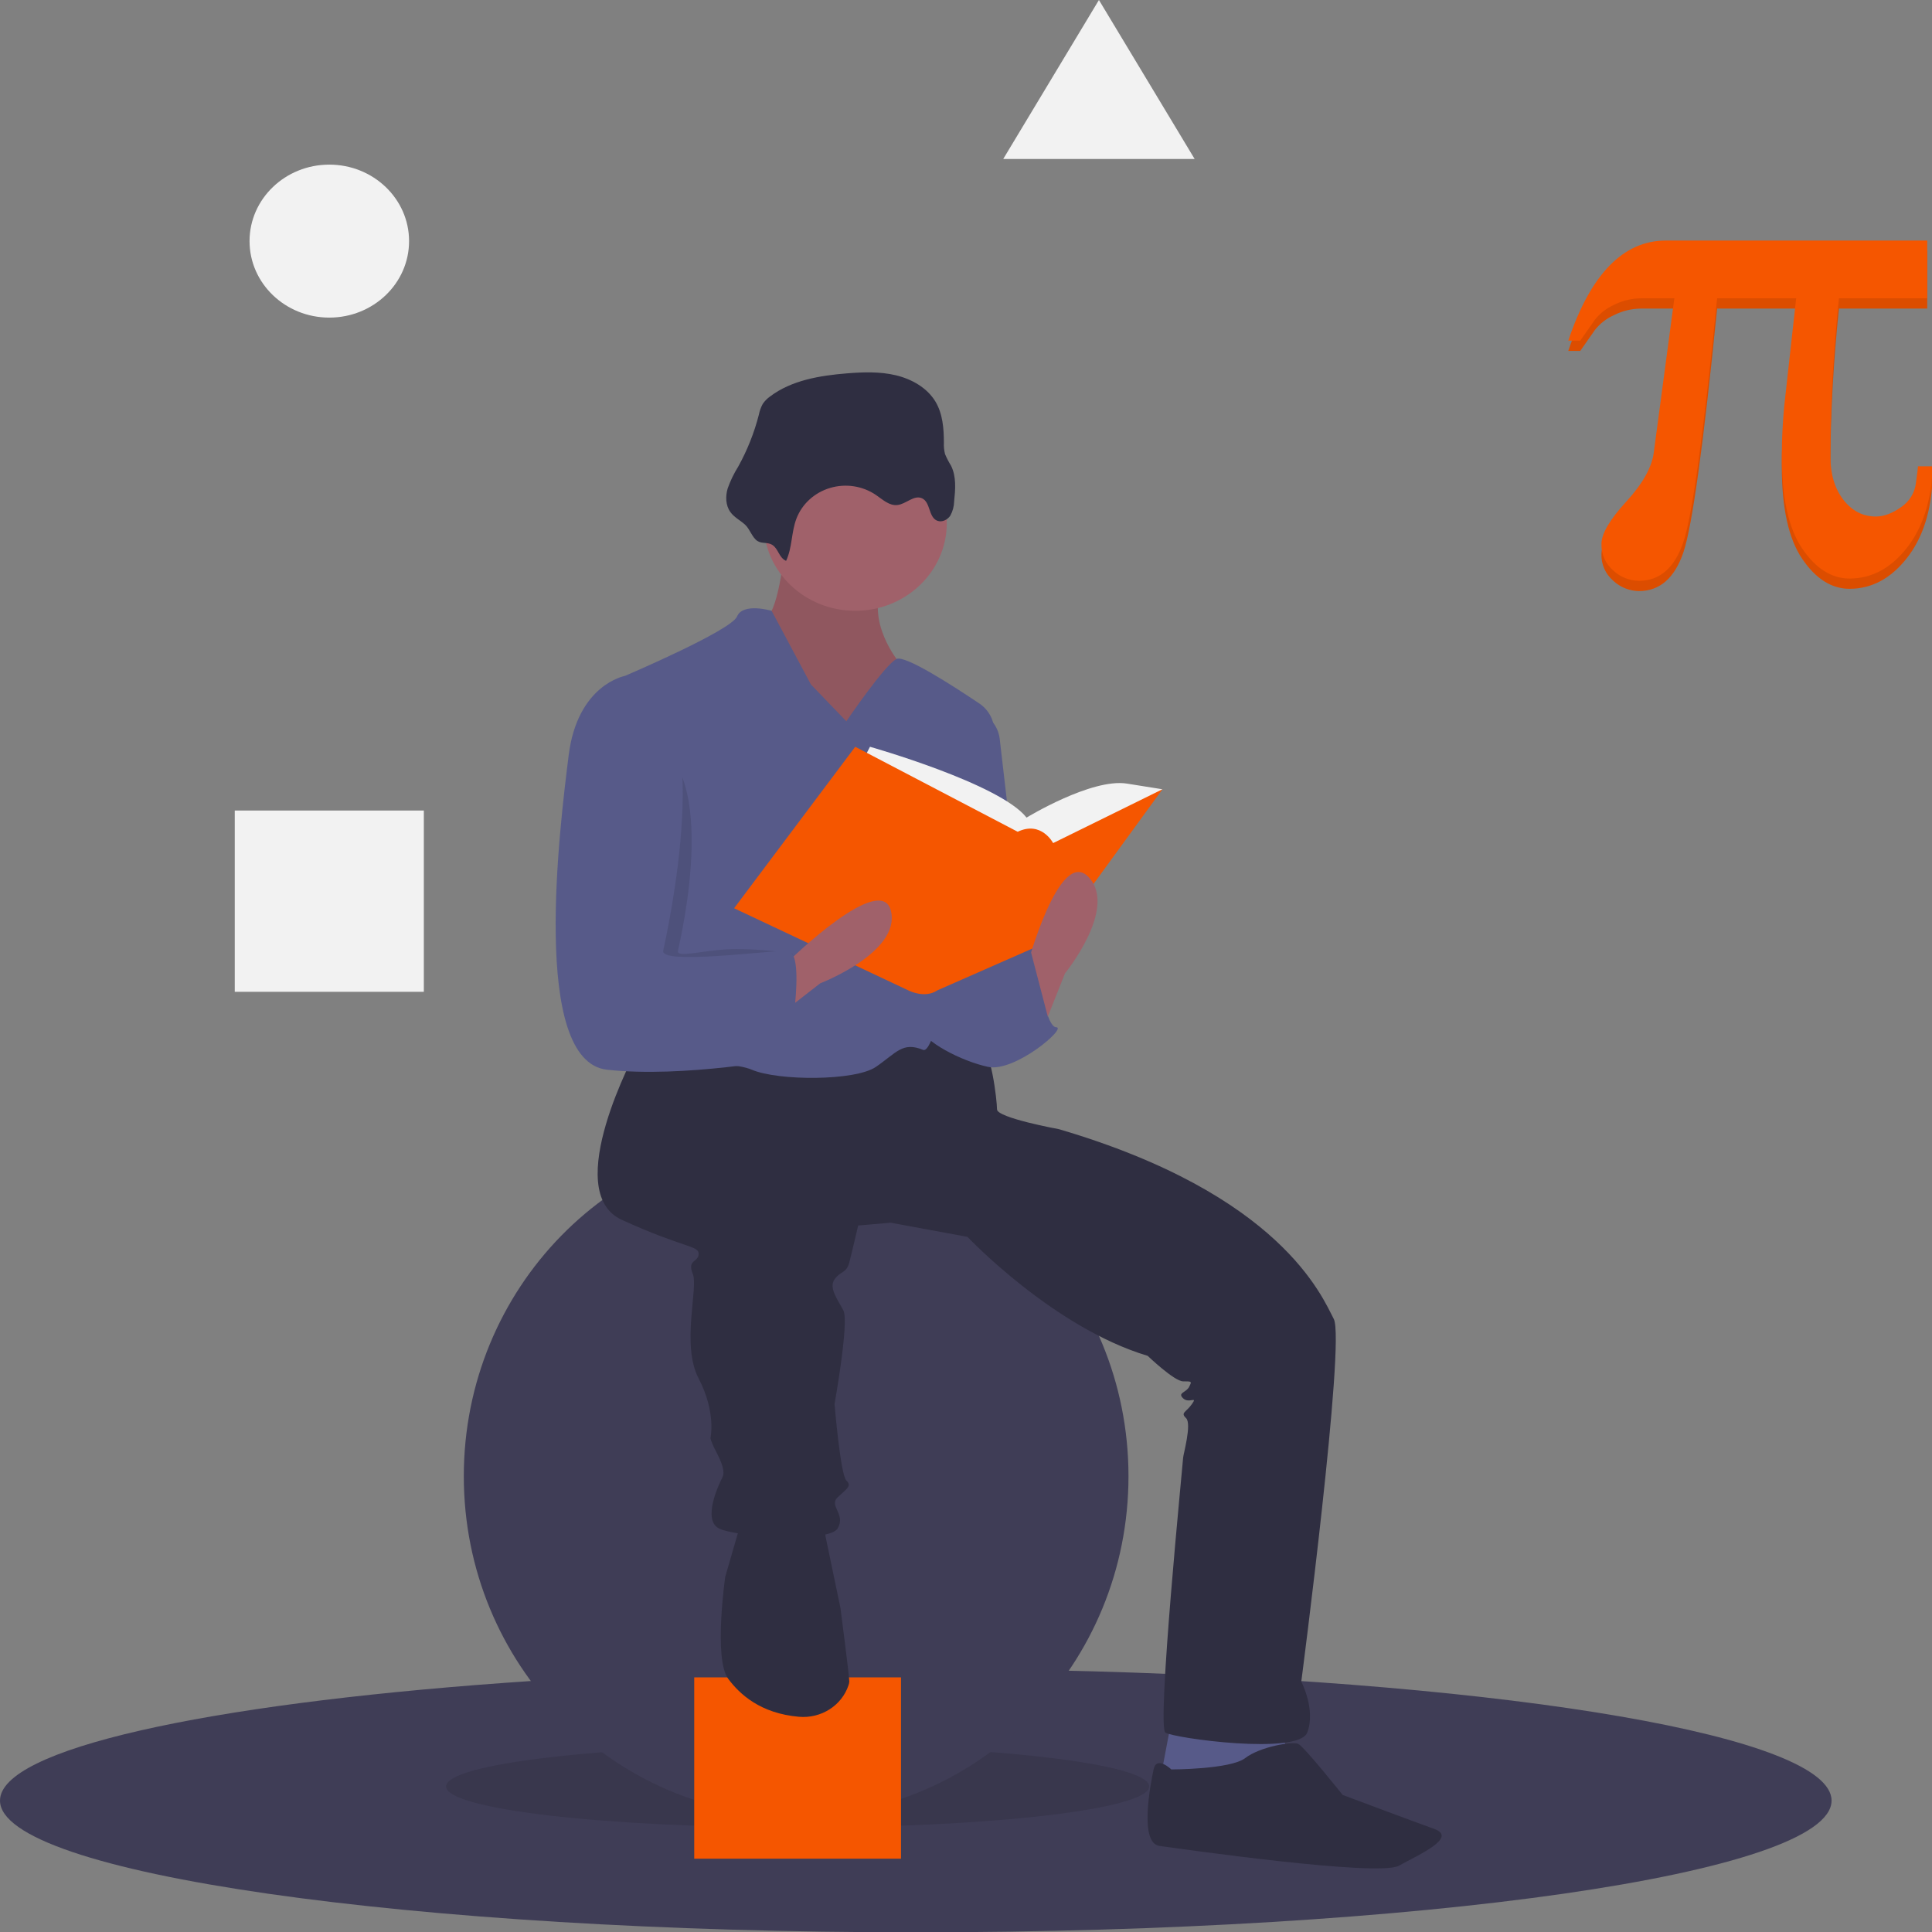
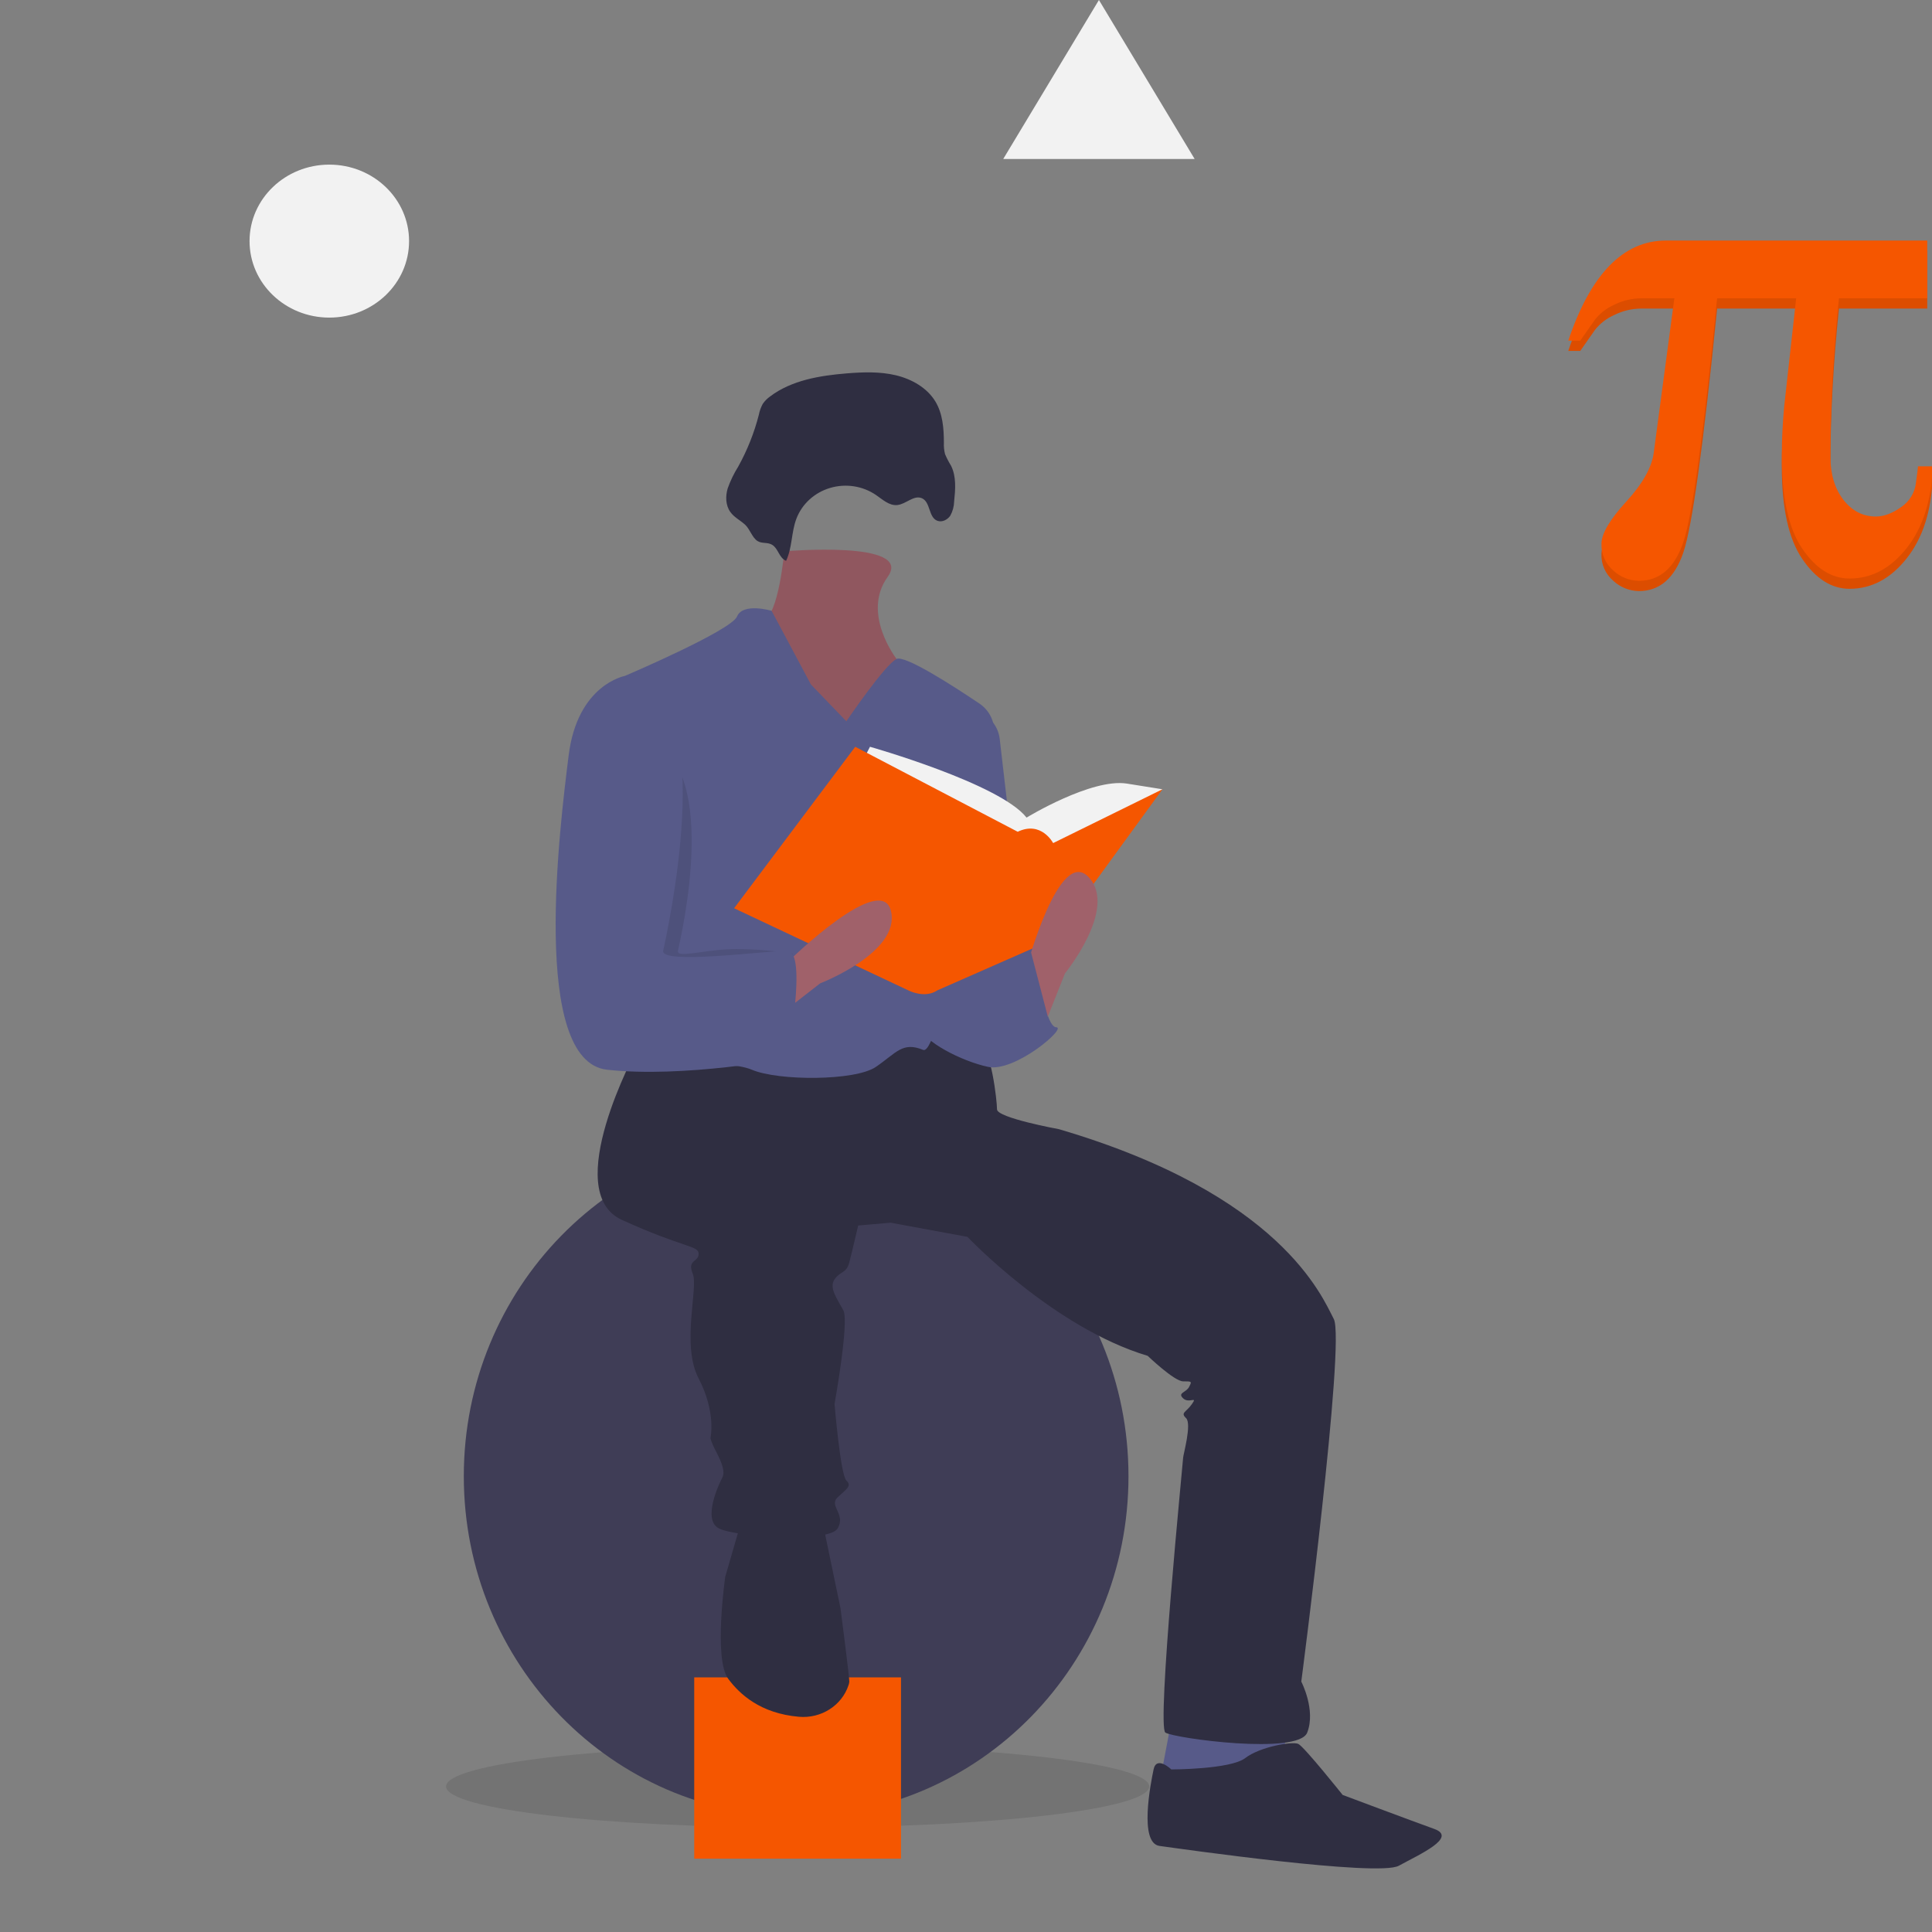
<svg xmlns="http://www.w3.org/2000/svg" xmlns:xlink="http://www.w3.org/1999/xlink" width="500px" height="500px" viewBox="0 0 500 500">
  <rect x="0" y="0" width="500" height="500" fill="#808080" stroke="none" />
  <defs>
    <filter id="alpha" filterUnits="objectBoundingBox" x="0%" y="0%" width="100%" height="100%" />
    <mask id="mask0">
      <g filter="url(#alpha)">
        <rect x="0" y="0" width="500" height="500" style="fill:rgb(0%,0%,0%);fill-opacity:0.102;stroke:none;" />
      </g>
    </mask>
    <clipPath id="clip1">
      <rect x="0" y="0" width="500" height="500" />
    </clipPath>
    <g id="surface5" clip-path="url(#clip1)">
      <path style=" stroke:none;fill-rule:nonzero;fill:rgb(0%,0%,0%);fill-opacity:1;" d="M 297.402 462.328 C 297.402 456.457 256.668 451.695 206.422 451.695 C 156.176 451.695 115.445 456.457 115.445 462.328 C 115.445 468.199 156.176 472.957 206.422 472.957 C 256.668 472.957 297.402 468.199 297.402 462.328 Z M 297.402 462.328 " />
    </g>
    <mask id="mask1">
      <g filter="url(#alpha)">
        <rect x="0" y="0" width="500" height="500" style="fill:rgb(0%,0%,0%);fill-opacity:0.102;stroke:none;" />
      </g>
    </mask>
    <clipPath id="clip2">
      <rect x="0" y="0" width="500" height="500" />
    </clipPath>
    <g id="surface8" clip-path="url(#clip2)">
      <path style=" stroke:none;fill-rule:nonzero;fill:rgb(0%,0%,0%);fill-opacity:1;" d="M 202.98 142.68 C 202.98 142.68 201.453 159.539 197.629 160.273 C 193.809 161.008 206.039 190.332 206.039 190.332 L 224.387 190.332 L 238.914 186.668 L 232.035 170.539 C 232.035 170.539 222.859 158.809 229.738 149.277 C 236.621 139.746 202.98 142.68 202.98 142.68 Z M 202.98 142.68 " />
    </g>
    <mask id="mask2">
      <g filter="url(#alpha)">
        <rect x="0" y="0" width="500" height="500" style="fill:rgb(0%,0%,0%);fill-opacity:0.102;stroke:none;" />
      </g>
    </mask>
    <clipPath id="clip3">
      <rect x="0" y="0" width="500" height="500" />
    </clipPath>
    <g id="surface11" clip-path="url(#clip3)">
      <path style=" stroke:none;fill-rule:nonzero;fill:rgb(0%,0%,0%);fill-opacity:1;" d="M 165.902 190.699 L 165.137 190.699 C 165.137 190.699 153.289 177.137 150.992 195.465 C 148.699 213.793 141.055 274.645 160.934 276.844 C 180.809 279.043 194.953 267.68 194.953 267.68 C 194.953 267.68 209.48 246.418 204.129 246.418 C 201.539 246.418 194.496 245.301 188.074 245.684 C 181.223 246.094 175.062 247.941 175.457 246.051 C 176.223 242.387 187.309 195.832 165.902 190.699 Z M 165.902 190.699 " />
    </g>
    <mask id="mask3">
      <g filter="url(#alpha)">
        <rect x="0" y="0" width="500" height="500" style="fill:rgb(0%,0%,0%);fill-opacity:0.102;stroke:none;" />
      </g>
    </mask>
    <clipPath id="clip4">
      <rect x="0" y="0" width="500" height="500" />
    </clipPath>
    <g id="surface14" clip-path="url(#clip4)">
      <path style=" stroke:none;fill-rule:nonzero;fill:rgb(0%,0%,0%);fill-opacity:1;" d="M 500.18 123.336 C 499.887 132.109 497.656 139.145 493.496 144.438 C 489.332 149.73 484.391 152.379 478.66 152.379 C 473.996 152.379 469.91 149.789 466.398 144.605 C 462.883 139.426 461.129 131.457 461.129 120.703 C 461.129 118.324 461.188 116.059 461.305 113.91 C 461.422 111.758 461.57 109.719 461.75 107.793 L 464.848 79.855 L 444.391 79.855 C 440.848 115.184 437.941 136.199 435.668 142.91 C 433.395 149.617 429.543 152.973 424.113 152.973 C 421.66 152.914 419.32 151.973 417.559 150.34 C 415.488 148.582 414.352 146.023 414.461 143.375 C 414.461 140.773 416.602 137.137 420.879 132.465 C 425.16 127.793 427.535 123.531 428.008 119.684 L 433.32 79.855 L 424.73 79.855 C 422.312 79.871 419.926 80.438 417.781 81.512 C 415.805 82.383 414.086 83.711 412.777 85.375 L 408.969 90.812 L 405.871 90.812 C 408.762 82.207 412.32 75.738 416.539 71.406 C 420.762 67.074 425.617 64.91 431.109 64.91 L 498.766 64.91 L 498.766 79.855 L 475.918 79.855 C 475.207 86.648 474.664 93.445 474.277 100.238 C 473.895 107.031 473.703 113.852 473.703 120.703 C 473.703 125.344 474.824 129.109 477.066 131.996 C 479.312 134.883 482.117 136.328 485.48 136.328 C 487.547 136.328 489.715 135.52 491.988 133.906 C 494.176 132.438 495.582 130.129 495.844 127.582 C 496.02 126.336 496.152 125.359 496.238 124.652 C 496.328 123.945 496.375 123.504 496.375 123.336 Z M 500.18 123.336 " />
    </g>
  </defs>
  <g id="surface1">
-     <path style=" stroke:none;fill-rule:nonzero;fill:rgb(24.706%,23.922%,33.725%);fill-opacity:1;" d="M 474.008 465.992 C 474.008 484.82 367.898 500.082 237.004 500.082 C 106.109 500.082 0 484.82 0 465.992 C 0 452.664 53.188 441.117 130.703 435.516 C 162.668 433.199 198.785 431.902 237.004 431.902 C 252.715 431.902 268.066 432.121 282.914 432.539 C 391.836 435.617 474.008 449.422 474.008 465.992 Z M 474.008 465.992 " />
    <use xlink:href="#surface5" mask="url(#mask0)" />
    <path style=" stroke:none;fill-rule:nonzero;fill:rgb(24.706%,23.922%,33.725%);fill-opacity:1;" d="M 292.051 382.047 C 292.051 333.461 253.543 294.07 206.039 294.07 C 158.539 294.07 120.031 333.461 120.031 382.047 C 120.031 430.637 158.539 470.023 206.039 470.023 C 253.543 470.023 292.051 430.637 292.051 382.047 Z M 292.051 382.047 " />
    <path style=" stroke:none;fill-rule:nonzero;fill:rgb(96.078%,33.725%,0%);fill-opacity:1;" d="M 179.664 434.102 L 233.18 434.102 L 233.18 481.023 L 179.664 481.023 Z M 179.664 434.102 " />
    <path style=" stroke:none;fill-rule:nonzero;fill:rgb(34.118%,35.294%,53.725%);fill-opacity:1;" d="M 303.133 445.465 L 300.078 461.594 L 319.953 464.527 L 332.949 457.195 L 332.188 445.465 Z M 303.133 445.465 " />
    <path style=" stroke:none;fill-rule:nonzero;fill:rgb(62.745%,38.039%,41.569%);fill-opacity:1;" d="M 202.98 142.68 C 202.98 142.68 201.453 159.539 197.629 160.273 C 193.809 161.008 206.039 190.332 206.039 190.332 L 224.387 190.332 L 238.914 186.668 L 232.035 170.539 C 232.035 170.539 222.859 158.809 229.738 149.277 C 236.621 139.746 202.98 142.68 202.98 142.68 Z M 202.98 142.68 " />
    <use xlink:href="#surface8" mask="url(#mask1)" />
    <path style=" stroke:none;fill-rule:nonzero;fill:rgb(18.431%,18.039%,25.49%);fill-opacity:1;" d="M 164.754 271.711 C 164.754 271.711 144.879 308.367 160.934 315.699 C 176.988 323.031 180.809 322.297 180.809 324.496 C 180.809 326.695 177.754 325.965 179.281 329.629 C 180.809 333.293 176.223 347.957 180.809 356.754 C 185.398 365.551 183.867 372.152 183.867 372.152 C 183.867 372.152 183.867 372.883 185.398 375.816 C 186.926 378.75 187.691 380.949 186.926 382.414 C 186.16 383.883 181.574 393.41 186.16 395.609 C 190.75 397.809 214.449 399.277 216.742 395.609 C 219.035 391.945 214.449 389.746 216.742 387.547 C 219.035 385.348 220.566 384.613 219.035 383.148 C 217.508 381.68 215.98 363.352 215.98 363.352 C 215.98 363.352 219.801 342.094 218.273 339.16 C 216.742 336.227 214.449 333.293 215.98 331.094 C 217.508 328.895 219.035 329.629 219.801 326.695 C 220.566 323.762 222.094 317.164 222.094 317.164 L 230.504 316.434 L 250.383 320.098 C 250.383 320.098 272.555 343.559 297.02 350.891 C 297.02 350.891 303.898 357.488 306.191 357.488 C 308.484 357.488 308.484 357.488 307.723 358.953 C 306.957 360.422 304.664 360.422 306.191 361.887 C 307.723 363.352 310.016 361.152 308.484 363.352 C 306.957 365.551 305.43 365.551 306.957 367.02 C 308.484 368.484 306.191 376.551 306.191 377.281 C 306.191 378.016 299.312 446.93 301.605 448.398 C 303.898 449.863 336.008 454.262 338.305 448.398 C 340.598 442.531 336.773 435.199 336.773 435.199 C 336.773 435.199 348.242 347.223 345.184 341.359 C 342.125 335.492 331.422 309.102 274.082 292.238 C 274.082 292.238 258.027 289.305 258.027 287.105 C 258.027 284.906 256.5 270.977 253.441 270.246 C 250.383 269.512 232.797 268.777 232.797 268.777 L 210.625 275.375 L 180.047 270.246 Z M 164.754 271.711 " />
    <path style=" stroke:none;fill-rule:nonzero;fill:rgb(18.431%,18.039%,25.49%);fill-opacity:1;" d="M 191.516 394.879 L 187.691 408.074 C 187.691 408.074 184.633 429.336 188.457 434.469 C 191.457 438.5 196.82 443.434 206.762 444.301 C 212.504 444.805 217.836 441.414 219.59 436.148 C 219.703 435.844 219.773 435.523 219.801 435.199 C 219.801 433.734 217.508 416.141 217.508 416.141 L 213.684 397.809 L 212.922 392.68 Z M 191.516 394.879 " />
    <path style=" stroke:none;fill-rule:nonzero;fill:rgb(18.431%,18.039%,25.49%);fill-opacity:1;" d="M 303.133 457.93 C 303.133 457.93 299.312 454.262 298.547 457.93 C 297.781 461.594 294.727 476.988 300.078 477.723 C 305.43 478.457 356.652 485.785 362.004 482.855 C 367.355 479.922 377.293 475.523 371.176 473.324 C 365.062 471.125 347.477 464.527 347.477 464.527 C 347.477 464.527 337.539 452.062 336.008 451.328 C 334.48 450.598 326.07 452.062 322.246 454.996 C 318.426 457.93 303.133 457.93 303.133 457.93 Z M 303.133 457.93 " />
-     <path style=" stroke:none;fill-rule:nonzero;fill:rgb(62.745%,38.039%,41.569%);fill-opacity:1;" d="M 245.031 135.348 C 245.031 122.797 234.418 112.621 221.332 112.621 C 208.242 112.621 197.629 122.797 197.629 135.348 C 197.629 147.898 208.242 158.074 221.332 158.074 C 234.418 158.074 245.031 147.898 245.031 135.348 Z M 245.031 135.348 " />
    <path style=" stroke:none;fill-rule:nonzero;fill:rgb(34.118%,35.294%,53.725%);fill-opacity:1;" d="M 219.035 186.668 L 209.863 177.137 L 199.691 158.074 C 199.691 158.074 192.277 155.875 190.75 159.539 C 189.219 163.207 161.695 174.938 161.695 174.938 C 161.695 174.938 168.578 236.52 165.52 242.387 C 162.461 248.25 157.109 271.711 161.695 273.91 C 166.285 276.109 187.691 273.91 194.57 276.844 C 201.453 279.773 221.332 279.773 226.684 276.109 C 232.035 272.445 233.562 269.512 238.914 271.711 C 243.469 273.582 254.121 209.57 257.188 190.492 C 257.715 187.223 256.262 183.953 253.434 182.055 C 246.574 177.441 234.223 169.488 232.035 170.539 C 228.977 172.004 219.035 186.668 219.035 186.668 Z M 219.035 186.668 " />
    <path style=" stroke:none;fill-rule:nonzero;fill:rgb(34.118%,35.294%,53.725%);fill-opacity:1;" d="M 251.91 183.734 C 255.59 184.617 258.305 187.598 258.723 191.211 L 264.91 244.586 C 264.91 244.586 249.617 276.109 241.973 254.848 C 234.328 233.586 251.91 183.734 251.91 183.734 Z M 251.91 183.734 " />
    <path style=" stroke:none;fill-rule:nonzero;fill:rgb(34.118%,35.294%,53.725%);fill-opacity:1;" d="M 250.383 249.715 L 267.203 245.316 C 267.203 245.316 270.262 265.848 273.316 265.848 C 276.375 265.848 262.613 277.574 255.734 276.109 C 248.852 274.645 238.914 269.512 238.148 265.848 C 237.387 262.18 245.031 246.785 245.031 246.785 Z M 250.383 249.715 " />
    <path style=" stroke:none;fill-rule:nonzero;fill:rgb(18.431%,18.039%,25.49%);fill-opacity:1;" d="M 203.438 145.152 C 205.051 141.742 204.77 137.77 206.102 134.254 C 207.551 130.434 210.773 127.484 214.816 126.281 C 218.863 125.074 223.262 125.75 226.711 128.109 C 228.422 129.281 230.141 130.926 232.234 130.703 C 234.488 130.461 236.496 128.051 238.566 128.934 C 240.863 129.914 240.242 133.859 242.57 134.77 C 243.793 135.25 245.238 134.512 245.945 133.438 C 246.562 132.312 246.898 131.062 246.93 129.789 C 247.25 126.664 247.539 123.355 246.125 120.52 C 245.531 119.559 245.012 118.559 244.574 117.523 C 244.328 116.555 244.227 115.559 244.281 114.562 C 244.266 110.891 243.988 107.055 242.059 103.879 C 239.918 100.355 235.961 98.102 231.836 97.117 C 227.707 96.137 223.383 96.285 219.145 96.629 C 212.141 97.199 204.832 98.418 199.312 102.594 C 198.562 103.121 197.918 103.77 197.406 104.516 C 196.922 105.398 196.582 106.348 196.391 107.332 C 195.199 111.992 193.41 116.492 191.066 120.73 C 189.938 122.527 189.016 124.438 188.316 126.422 C 187.73 128.441 187.77 130.742 188.996 132.48 C 189.992 133.895 191.59 134.645 192.84 135.801 C 194.082 136.945 194.664 139.148 196.039 140.016 C 197.238 140.77 198.676 140.238 199.902 141.039 C 201.473 142.07 201.586 144.328 203.438 145.152 Z M 203.438 145.152 " />
    <path style=" stroke:none;fill-rule:nonzero;fill:rgb(94.902%,94.902%,94.902%);fill-opacity:1;" d="M 222.859 197.664 L 225.152 193.266 C 225.152 193.266 258.793 202.797 265.672 211.594 C 265.672 211.594 282.492 201.328 291.668 202.797 L 300.84 204.262 L 272.555 228.457 L 236.621 225.523 Z M 222.859 197.664 " />
    <path style=" stroke:none;fill-rule:nonzero;fill:rgb(96.078%,33.725%,0%);fill-opacity:1;" d="M 221.332 193.266 L 189.984 235.055 L 235.09 256.316 C 235.09 256.316 239.309 258.516 242.551 256.316 L 272.555 243.117 L 300.84 204.262 L 272.555 218.191 C 272.555 218.191 269.496 212.328 263.379 215.258 Z M 221.332 193.266 " />
    <path style=" stroke:none;fill-rule:nonzero;fill:rgb(62.745%,38.039%,41.569%);fill-opacity:1;" d="M 269.496 267.312 L 275.613 251.918 C 275.613 251.918 289.375 235.055 281.727 226.988 C 274.082 218.926 265.672 250.449 265.672 250.449 Z M 269.496 267.312 " />
-     <path style=" stroke:none;fill-rule:nonzero;fill:rgb(62.745%,38.039%,41.569%);fill-opacity:1;" d="M 198.93 264.855 L 212.273 254.48 C 212.273 254.48 233 246.516 230.605 235.859 C 228.211 225.207 204.441 248.43 204.441 248.43 Z M 198.93 264.855 " />
+     <path style=" stroke:none;fill-rule:nonzero;fill:rgb(62.745%,38.039%,41.569%);fill-opacity:1;" d="M 198.93 264.855 L 212.273 254.48 C 212.273 254.48 233 246.516 230.605 235.859 C 228.211 225.207 204.441 248.43 204.441 248.43 Z " />
    <use xlink:href="#surface11" mask="url(#mask2)" />
    <path style=" stroke:none;fill-rule:nonzero;fill:rgb(34.118%,35.294%,53.725%);fill-opacity:1;" d="M 164.754 176.402 L 161.695 174.938 C 161.695 174.938 149.465 177.137 147.172 195.465 C 144.879 213.793 137.23 274.645 157.109 276.844 C 176.988 279.043 203.746 273.91 203.746 273.91 C 203.746 273.91 209.098 246.051 203.746 246.051 C 198.395 246.051 170.871 249.715 171.637 246.051 C 172.402 242.387 186.16 181.535 164.754 176.402 Z M 164.754 176.402 " />
    <path style=" stroke:none;fill-rule:nonzero;fill:rgb(34.118%,35.294%,53.725%);fill-opacity:1;" d="M 258.41 258.883 L 266.84 246.492 L 272.172 266.945 L 258.41 272.812 Z M 258.41 258.883 " />
    <path style=" stroke:none;fill-rule:nonzero;fill:rgb(94.902%,94.902%,94.902%);fill-opacity:1;" d="M 105.867 62.398 C 105.867 51.469 96.625 42.605 85.223 42.605 C 73.824 42.605 64.582 51.469 64.582 62.398 C 64.582 73.332 73.824 82.195 85.223 82.195 C 96.625 82.195 105.867 73.332 105.867 62.398 Z M 105.867 62.398 " />
-     <path style=" stroke:none;fill-rule:nonzero;fill:rgb(94.902%,94.902%,94.902%);fill-opacity:1;" d="M 60.758 209.762 L 109.688 209.762 L 109.688 256.68 L 60.758 256.68 Z M 60.758 209.762 " />
    <path style=" stroke:none;fill-rule:nonzero;fill:rgb(94.902%,94.902%,94.902%);fill-opacity:1;" d="M 284.402 0 L 296.789 20.57 L 309.172 41.141 L 259.637 41.141 Z M 284.402 0 " />
    <path style=" stroke:none;fill-rule:nonzero;fill:rgb(96.078%,33.725%,0%);fill-opacity:1;" d="M 500.18 123.336 C 499.887 132.109 497.656 139.145 493.496 144.438 C 489.332 149.73 484.391 152.379 478.66 152.379 C 473.996 152.379 469.91 149.789 466.398 144.605 C 462.883 139.426 461.129 131.457 461.129 120.703 C 461.129 118.324 461.188 116.059 461.305 113.91 C 461.422 111.758 461.57 109.719 461.75 107.793 L 464.848 79.855 L 444.391 79.855 C 440.848 115.184 437.941 136.199 435.668 142.91 C 433.395 149.617 429.543 152.973 424.113 152.973 C 421.66 152.914 419.32 151.973 417.559 150.34 C 415.488 148.582 414.352 146.023 414.461 143.375 C 414.461 140.773 416.602 137.137 420.879 132.465 C 425.16 127.793 427.535 123.531 428.008 119.684 L 433.32 79.855 L 424.73 79.855 C 422.312 79.871 419.926 80.438 417.781 81.512 C 415.805 82.383 414.086 83.711 412.777 85.375 L 408.969 90.812 L 405.871 90.812 C 408.762 82.207 412.32 75.738 416.539 71.406 C 420.762 67.074 425.617 64.91 431.109 64.91 L 498.766 64.91 L 498.766 79.855 L 475.918 79.855 C 475.207 86.648 474.664 93.445 474.277 100.238 C 473.895 107.031 473.703 113.852 473.703 120.703 C 473.703 125.344 474.824 129.109 477.066 131.996 C 479.312 134.883 482.117 136.328 485.48 136.328 C 487.547 136.328 489.715 135.52 491.988 133.906 C 494.176 132.438 495.582 130.129 495.844 127.582 C 496.02 126.336 496.152 125.359 496.238 124.652 C 496.328 123.945 496.375 123.504 496.375 123.336 Z M 500.18 123.336 " />
    <use xlink:href="#surface14" mask="url(#mask3)" />
    <path style=" stroke:none;fill-rule:nonzero;fill:rgb(96.078%,33.725%,0%);fill-opacity:1;" d="M 500.18 120.684 C 499.887 129.457 497.656 136.492 493.496 141.785 C 489.332 147.078 484.391 149.723 478.66 149.723 C 473.996 149.723 469.91 147.133 466.398 141.953 C 462.883 136.773 461.129 128.805 461.129 118.051 C 461.129 115.672 461.188 113.406 461.305 111.254 C 461.422 109.105 461.57 107.066 461.75 105.141 L 464.848 77.203 L 444.391 77.203 C 440.848 112.531 437.941 133.547 435.668 140.254 C 433.395 146.965 429.543 150.32 424.113 150.32 C 421.66 150.262 419.32 149.32 417.559 147.688 C 415.488 145.93 414.352 143.371 414.461 140.723 C 414.461 138.121 416.602 134.48 420.879 129.812 C 425.16 125.141 427.535 120.879 428.008 117.031 L 433.32 77.203 L 424.73 77.203 C 422.312 77.219 419.926 77.785 417.781 78.859 C 415.805 79.73 414.086 81.059 412.777 82.723 L 408.969 88.156 L 405.871 88.156 C 408.762 79.555 412.32 73.086 416.539 68.754 C 420.762 64.422 425.617 62.258 431.109 62.258 L 498.766 62.258 L 498.766 77.203 L 475.918 77.203 C 475.207 83.996 474.664 90.789 474.277 97.582 C 473.895 104.379 473.703 111.199 473.703 118.051 C 473.703 122.691 474.824 126.457 477.066 129.344 C 479.312 132.23 482.117 133.676 485.48 133.676 C 487.547 133.676 489.715 132.867 491.988 131.254 C 494.176 129.785 495.582 127.473 495.844 124.93 C 496.02 123.684 496.152 122.707 496.238 122 C 496.328 121.289 496.375 120.852 496.375 120.684 Z M 500.18 120.684 " />
  </g>
</svg>